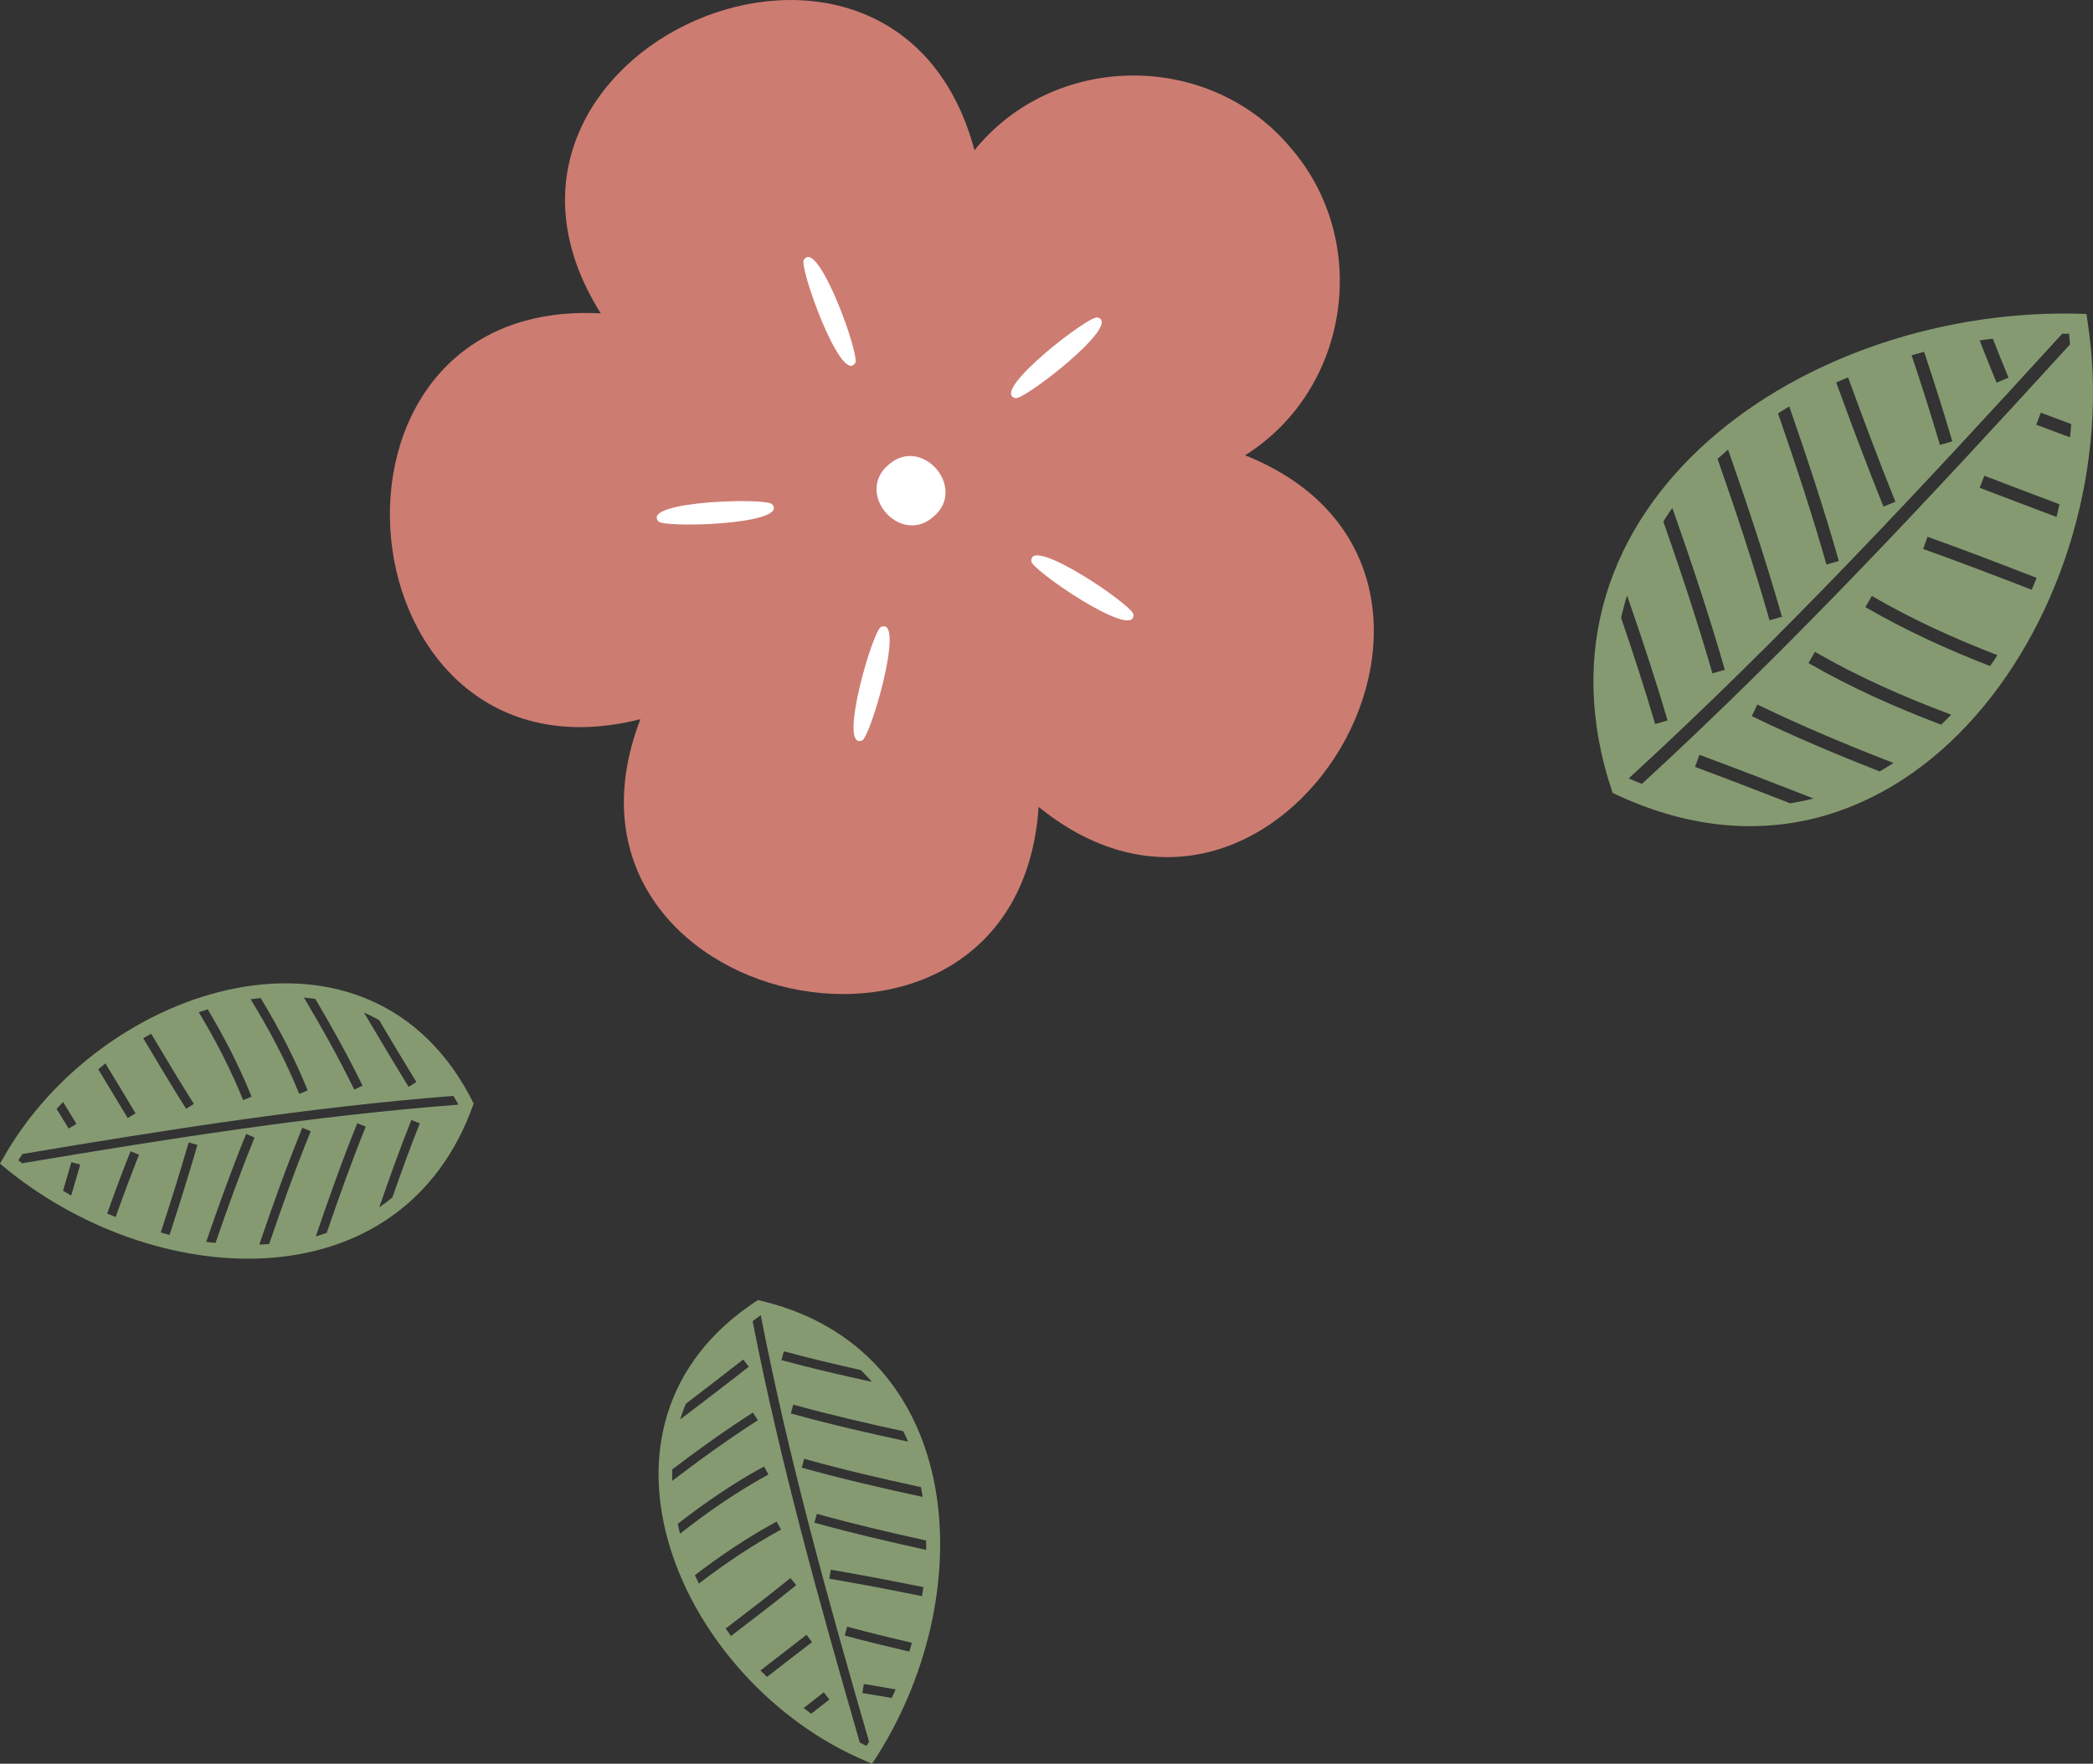
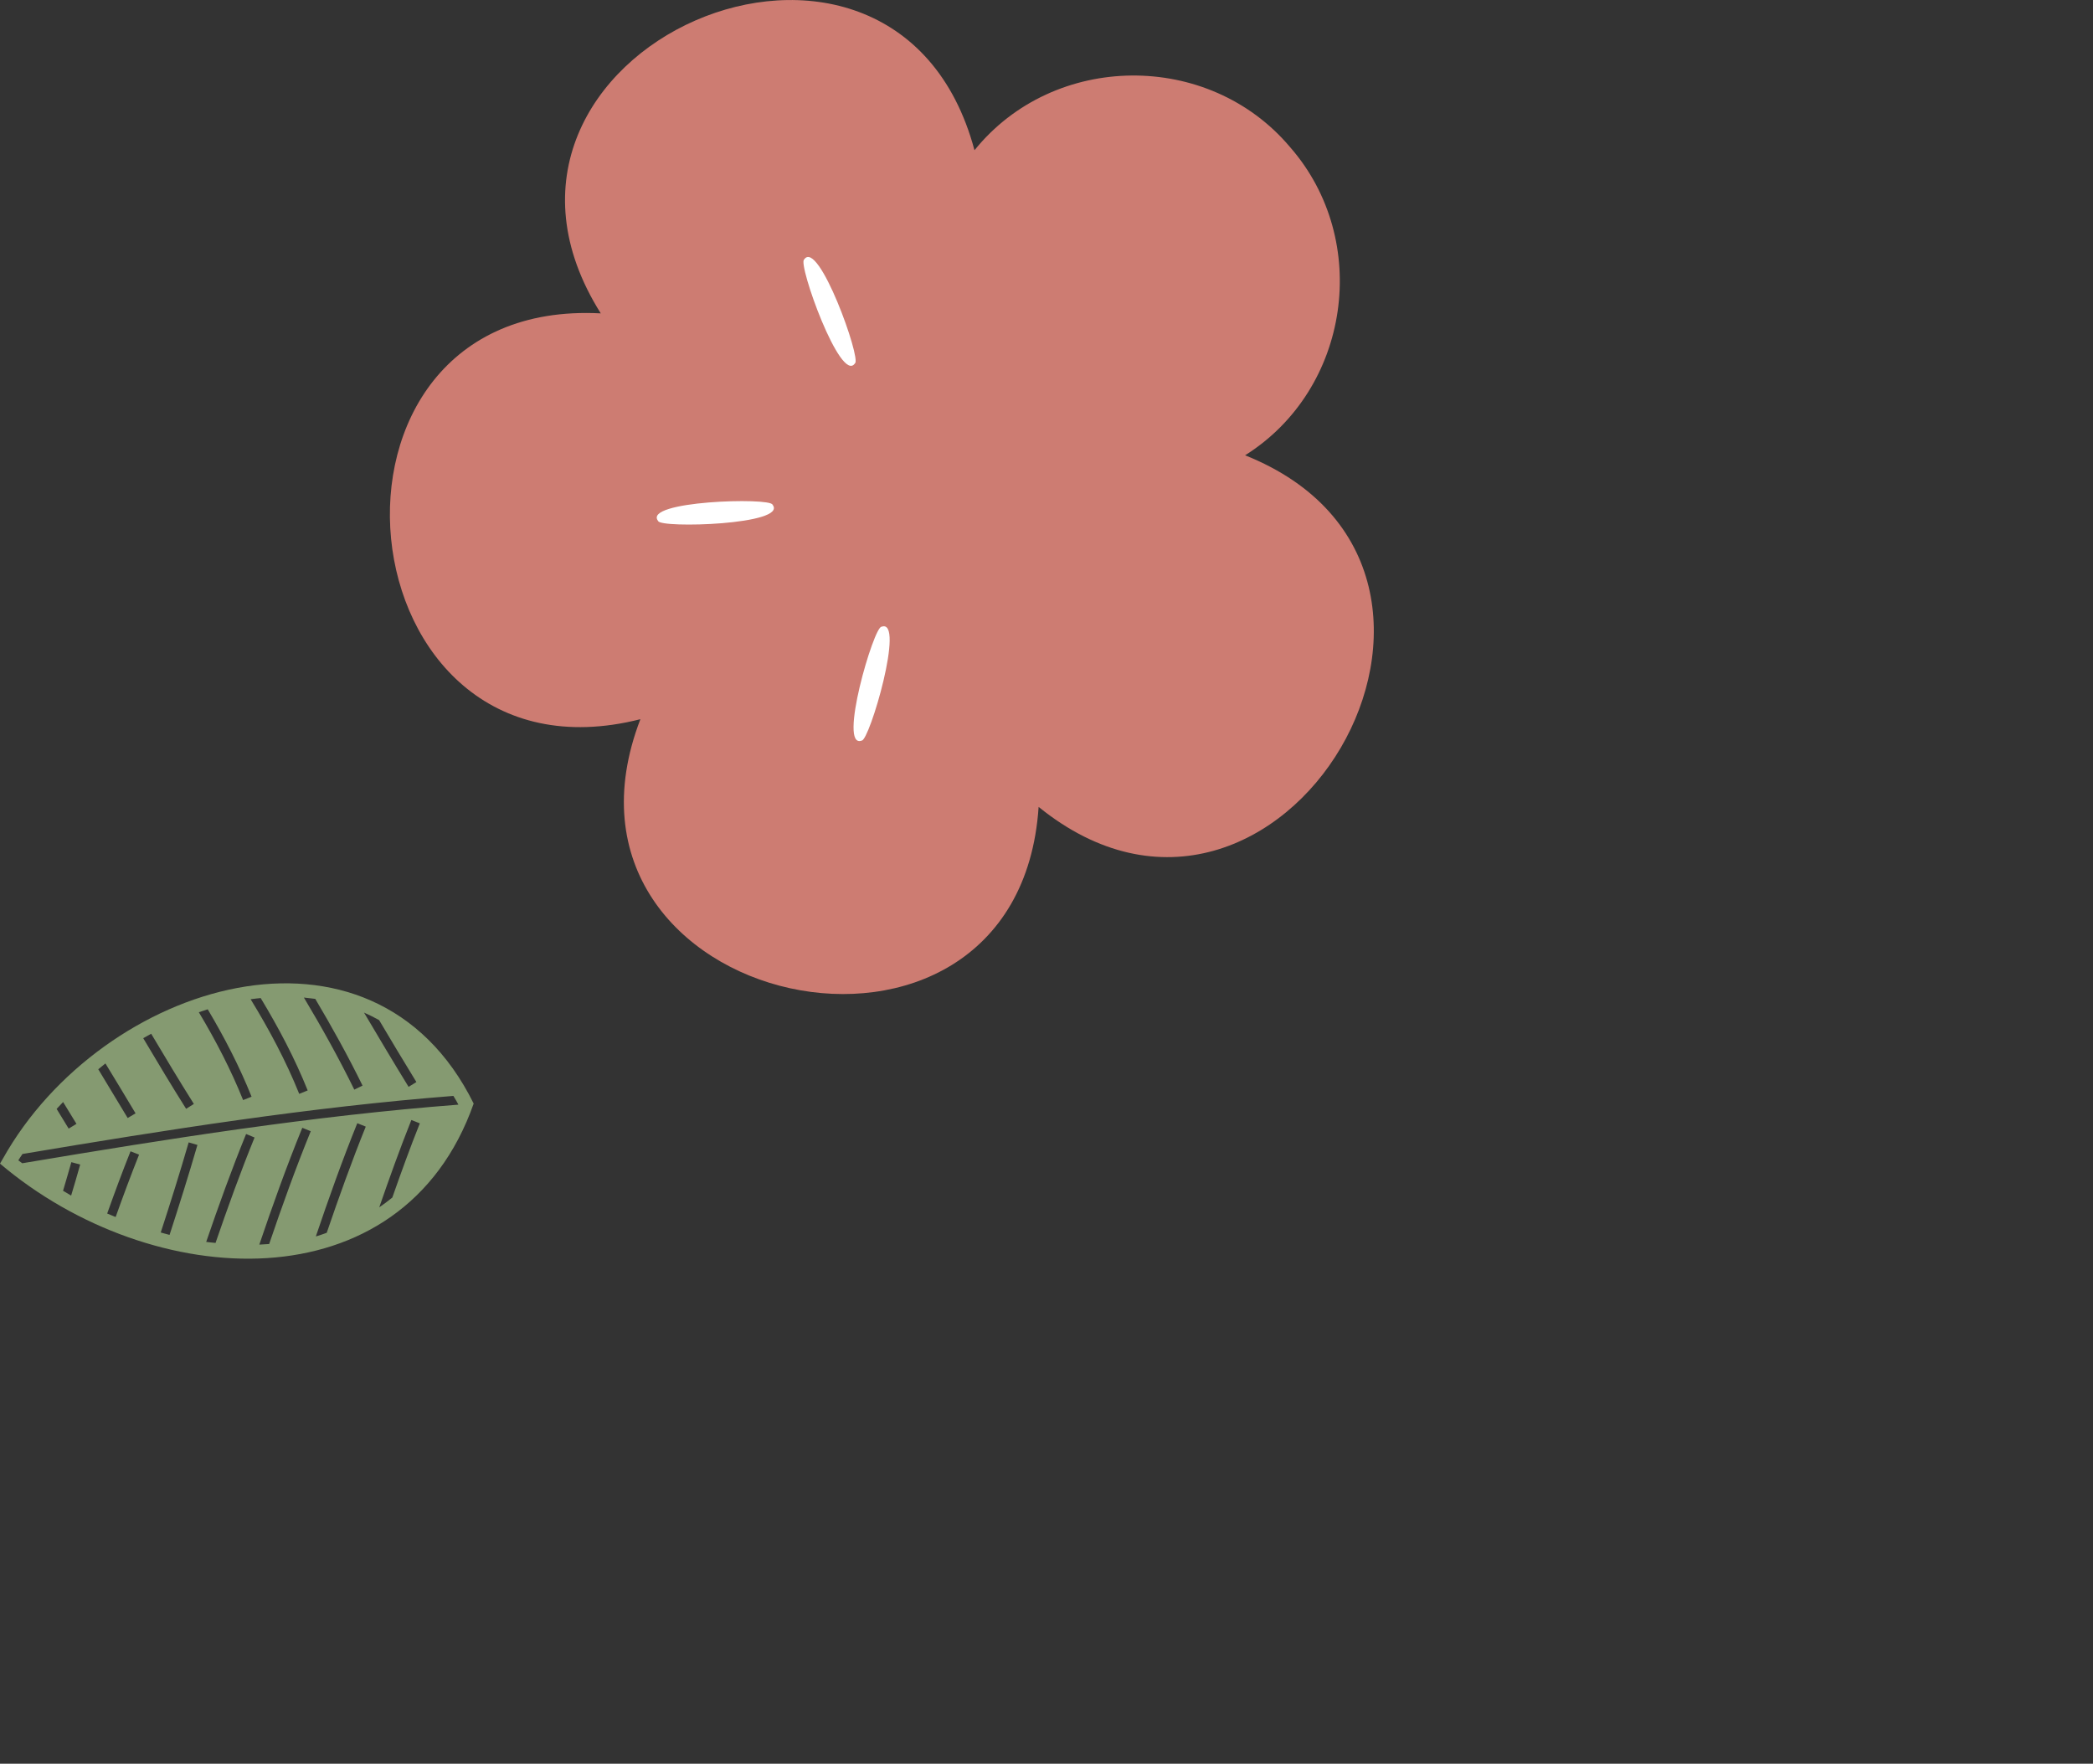
<svg xmlns="http://www.w3.org/2000/svg" x="0px" y="0px" viewBox="0 0 28.686 24.173" style="vertical-align: middle; max-width: 100%; width: 100%;" width="100%">
  <rect x="0" y="0" width="28.686" height="24.173" fill="#333333" stroke="none" />
  <g>
    <g>
-       <path d="M28.613,4.419l-0.016-0.116c-3.842-0.15-7.831,2.613-6.495,6.564    C26.1,12.785,29.207,8.274,28.613,4.419z M28.388,5.812c-0.004,0.061-0.011,0.122-0.017,0.182    c-0.154-0.057-0.306-0.114-0.463-0.173l0.063-0.165C28.112,5.709,28.249,5.76,28.388,5.812z M26.358,7.524l0.06-0.167    c0.499,0.178,0.998,0.37,1.496,0.563c-0.022,0.055-0.045,0.109-0.068,0.163C27.351,7.891,26.854,7.701,26.358,7.524z     M27.376,8.979c-0.032,0.051-0.066,0.101-0.1,0.15c-0.587-0.228-1.161-0.49-1.71-0.808l0.089-0.153    C26.206,8.488,26.784,8.751,27.376,8.979z M27.133,6.685l0.064-0.165c0.352,0.135,0.693,0.265,1.029,0.391    c-0.013,0.058-0.025,0.117-0.04,0.174C27.842,6.956,27.493,6.824,27.133,6.685z M23.231,10.511l0.061-0.166    c0.528,0.196,1.048,0.397,1.564,0.599c-0.103,0.027-0.21,0.048-0.319,0.066C24.105,10.842,23.671,10.674,23.231,10.511z     M24.009,9.815l0.077-0.159c0.619,0.299,1.242,0.56,1.866,0.801c-0.061,0.039-0.124,0.078-0.189,0.116    C25.177,10.343,24.591,10.097,24.009,9.815z M24.786,9.087l0.089-0.153c0.596,0.344,1.225,0.621,1.868,0.861    c-0.045,0.048-0.092,0.092-0.139,0.137C25.979,9.695,25.367,9.423,24.786,9.087z M22.906,6.982    c0.005-0.006,0.01-0.012,0.015-0.019c0.258,0.731,0.504,1.469,0.719,2.217l-0.17,0.049c-0.202-0.701-0.432-1.394-0.673-2.082    C22.834,7.093,22.866,7.036,22.906,6.982z M23.54,6.289c0.047-0.043,0.095-0.085,0.144-0.127c0.265,0.754,0.519,1.517,0.739,2.291    l-0.17,0.048C24.04,7.755,23.796,7.019,23.54,6.289z M22.855,9.874l-0.17,0.05c-0.143-0.488-0.302-0.974-0.467-1.458    c0.024-0.103,0.05-0.204,0.082-0.305C22.497,8.729,22.687,9.3,22.855,9.874z M25.033,7.737c-0.199-0.698-0.427-1.387-0.664-2.071    c0.051-0.032,0.101-0.065,0.154-0.096c0.243,0.699,0.476,1.404,0.68,2.119L25.033,7.737z M25.814,6.943    c-0.229-0.568-0.441-1.135-0.648-1.702c0.054-0.024,0.108-0.046,0.163-0.069c0.207,0.568,0.42,1.137,0.649,1.705L25.814,6.943z     M26.588,6.098c-0.121-0.413-0.252-0.822-0.388-1.229c0.057-0.016,0.113-0.032,0.171-0.047c0.135,0.406,0.266,0.814,0.387,1.227    L26.588,6.098z M27.528,5.176l-0.163,0.069c-0.081-0.191-0.156-0.386-0.233-0.58c0.06-0.009,0.121-0.015,0.181-0.023    C27.385,4.82,27.454,5,27.528,5.176z M22.325,10.67c0-0.001,0-0.002-0.001-0.003c2.078-1.902,3.992-3.959,5.939-6.092    c0.032,0,0.063-0.002,0.095-0.002c0.006,0.049,0.008,0.098,0.013,0.147c-1.923,2.107-3.815,4.14-5.867,6.023    C22.444,10.719,22.386,10.697,22.325,10.67z" fill="rgb(133,154,113)">
-      </path>
-     </g>
+       </g>
    <g>
      <path d="M0.042,15.876L0,15.948c2.078,1.763,5.511,1.965,6.492-0.823C5.1,12.308,1.395,13.466,0.042,15.876    z M0.776,15.198c0.029-0.032,0.059-0.063,0.089-0.094c0.061,0.099,0.121,0.197,0.183,0.299l-0.107,0.065    C0.885,15.376,0.831,15.287,0.776,15.198z M2.657,15.13l-0.106,0.067c-0.2-0.317-0.395-0.643-0.588-0.968    c0.036-0.021,0.073-0.041,0.109-0.061C2.264,14.491,2.458,14.814,2.657,15.13z M2.725,13.873c0.04-0.014,0.081-0.027,0.122-0.04    c0.228,0.384,0.434,0.781,0.601,1.198l-0.116,0.046C3.164,14.659,2.956,14.259,2.725,13.873z M1.858,15.259l-0.108,0.064    c-0.137-0.229-0.271-0.451-0.403-0.668c0.033-0.027,0.065-0.054,0.098-0.08C1.581,14.798,1.718,15.025,1.858,15.259z M5.707,14.83    L5.6,14.896c-0.209-0.34-0.411-0.68-0.611-1.018c0.069,0.03,0.138,0.065,0.207,0.103C5.364,14.264,5.533,14.547,5.707,14.83z     M4.969,14.879l-0.113,0.055c-0.215-0.438-0.448-0.855-0.691-1.262c0.051,0.005,0.103,0.011,0.156,0.018    C4.548,14.073,4.767,14.467,4.969,14.879z M4.217,14.945l-0.116,0.047c-0.182-0.452-0.412-0.882-0.666-1.297    c0.046-0.007,0.092-0.011,0.138-0.016C3.818,14.085,4.04,14.504,4.217,14.945z M4.346,16.941    c-0.005,0.002-0.011,0.002-0.017,0.004c0.176-0.52,0.361-1.04,0.568-1.551l0.116,0.047c-0.194,0.479-0.368,0.967-0.535,1.455    C4.434,16.911,4.392,16.928,4.346,16.941z M3.689,17.05c-0.045,0.003-0.09,0.006-0.135,0.008c0.182-0.537,0.374-1.073,0.589-1.601    l0.116,0.047C4.051,16.014,3.865,16.532,3.689,17.05z M5.638,15.35l0.116,0.046c-0.134,0.335-0.257,0.675-0.377,1.017    c-0.058,0.047-0.117,0.092-0.179,0.134C5.337,16.145,5.481,15.744,5.638,15.35z M3.489,15.59c-0.194,0.476-0.368,0.96-0.535,1.445    c-0.043-0.005-0.085-0.008-0.128-0.014c0.17-0.496,0.348-0.991,0.547-1.479L3.489,15.59z M2.706,15.692    c-0.121,0.417-0.25,0.826-0.382,1.233c-0.04-0.01-0.081-0.022-0.121-0.033c0.133-0.407,0.262-0.818,0.383-1.235L2.706,15.692z     M1.906,15.825c-0.113,0.284-0.219,0.569-0.321,0.855c-0.039-0.016-0.077-0.031-0.116-0.048c0.102-0.286,0.207-0.57,0.32-0.853    L1.906,15.825z M0.978,15.928l0.121,0.033c-0.039,0.142-0.082,0.283-0.124,0.425c-0.037-0.021-0.074-0.044-0.111-0.066    C0.902,16.189,0.942,16.059,0.978,15.928z M6.282,15.138c0,0.001-0.001,0.001-0.001,0.002c-1.991,0.153-3.958,0.464-5.976,0.803    c-0.018-0.014-0.036-0.026-0.054-0.04c0.018-0.03,0.038-0.058,0.057-0.087c1.994-0.335,3.938-0.642,5.906-0.796    C6.237,15.058,6.26,15.096,6.282,15.138z" fill="rgb(133,154,113)">
     </path>
    </g>
    <g>
-       <path d="M11.876,24.14l0.076,0.033c1.513-2.267,1.319-5.7-1.564-6.355    C7.75,19.525,9.326,23.072,11.876,24.14z M11.118,23.488c-0.035-0.025-0.069-0.052-0.104-0.078    c0.091-0.072,0.182-0.143,0.276-0.216l0.077,0.099C11.282,23.36,11.2,23.424,11.118,23.488z M10.834,21.628l0.079,0.098    c-0.292,0.235-0.593,0.467-0.894,0.696c-0.025-0.034-0.049-0.068-0.073-0.102C10.245,22.092,10.544,21.862,10.834,21.628z     M9.578,21.704c-0.019-0.039-0.036-0.077-0.054-0.116c0.355-0.27,0.726-0.521,1.121-0.734l0.06,0.11    C10.308,21.179,9.935,21.431,9.578,21.704z M11.054,22.406l0.076,0.1c-0.212,0.162-0.417,0.321-0.617,0.477    c-0.03-0.029-0.061-0.058-0.091-0.088C10.628,22.735,10.837,22.573,11.054,22.406z M10.186,18.633l0.077,0.098    c-0.313,0.246-0.628,0.486-0.941,0.724c0.022-0.072,0.048-0.145,0.079-0.217C9.663,19.038,9.925,18.838,10.186,18.633z     M10.319,19.36l0.068,0.105c-0.41,0.263-0.798,0.544-1.174,0.831c-0.001-0.051-0.001-0.104,0-0.157    C9.567,19.87,9.933,19.608,10.319,19.36z M10.472,20.099l0.06,0.11c-0.428,0.233-0.828,0.51-1.212,0.811    c-0.012-0.045-0.021-0.09-0.031-0.135C9.662,20.595,10.053,20.326,10.472,20.099z M12.439,19.742    c0.002,0.005,0.004,0.011,0.006,0.016c-0.537-0.115-1.075-0.239-1.606-0.386l0.033-0.121c0.498,0.138,1.003,0.255,1.507,0.364    C12.399,19.658,12.421,19.698,12.439,19.742z M12.623,20.382c0.008,0.044,0.016,0.089,0.023,0.134    c-0.554-0.119-1.109-0.248-1.658-0.401l0.034-0.121C11.552,20.142,12.088,20.266,12.623,20.382z M10.71,18.641l0.033-0.121    c0.348,0.094,0.7,0.178,1.054,0.257c0.053,0.052,0.105,0.106,0.154,0.162C11.535,18.849,11.12,18.752,10.71,18.641z     M11.196,20.748c0.496,0.138,0.996,0.255,1.497,0.365c0,0.043,0.002,0.085,0.001,0.129c-0.512-0.112-1.025-0.232-1.532-0.373    L11.196,20.748z M11.387,21.514c0.428,0.072,0.849,0.154,1.268,0.238c-0.005,0.041-0.012,0.083-0.018,0.124    c-0.42-0.085-0.842-0.167-1.271-0.239L11.387,21.514z M11.611,22.294c0.295,0.08,0.59,0.152,0.887,0.221    c-0.011,0.04-0.022,0.081-0.035,0.121c-0.296-0.069-0.59-0.14-0.885-0.22L11.611,22.294z M11.82,23.204l0.019-0.124    c0.146,0.022,0.291,0.049,0.436,0.074c-0.017,0.04-0.035,0.079-0.053,0.118C12.088,23.249,11.954,23.225,11.82,23.204z     M10.425,18.026c0.001,0,0.001,0,0.002,0.001c0.381,1.96,0.915,3.878,1.484,5.844c-0.012,0.019-0.022,0.039-0.034,0.058    c-0.032-0.015-0.062-0.032-0.093-0.047c-0.561-1.942-1.09-3.838-1.469-5.775C10.352,18.08,10.386,18.053,10.425,18.026z" fill="rgb(133,154,113)">
-      </path>
-     </g>
+       </g>
    <g>
      <g>
        <path d="M17.681,2.016c-1.116-1.325-3.237-1.305-4.325,0.043c-1.101-4.118-7.392-1.37-5.122,2.236     c-4.257-0.225-3.588,6.607,0.543,5.562c-1.529,3.979,5.175,5.453,5.458,1.202c3.312,2.684,6.786-3.236,2.83-4.819     C18.506,5.335,18.8,3.295,17.681,2.016z" fill="rgba(226,134,123,0.88)">
      </path>
      </g>
      <g>
        <g>
-           <path d="M12.793,7.082c-0.457,0.405-1.082-0.322-0.614-0.713C12.637,5.964,13.262,6.691,12.793,7.082z" fill="rgb(255, 255, 255)">
-        </path>
-         </g>
+           </g>
        <g>
          <path d="M11.718,4.979c-0.195,0.294-0.787-1.367-0.697-1.422C11.216,3.263,11.808,4.924,11.718,4.979z" fill="rgb(255, 255, 255)">
       </path>
        </g>
        <g>
          <path d="M10.588,6.917c0.22,0.276-1.543,0.326-1.568,0.223C8.801,6.864,10.563,6.815,10.588,6.917z" fill="rgb(255, 255, 255)">
       </path>
        </g>
        <g>
          <path d="M12.082,8.59c0.33-0.123-0.167,1.568-0.272,1.56C11.48,10.274,11.977,8.582,12.082,8.59z" fill="rgb(255, 255, 255)">
       </path>
        </g>
        <g>
-           <path d="M14.135,7.687c-0.015-0.352,1.44,0.643,1.399,0.741C15.55,8.78,14.095,7.784,14.135,7.687z" fill="rgb(255, 255, 255)">
-        </path>
-         </g>
+           </g>
        <g>
-           <path d="M13.91,5.455c-0.34-0.094,1.057-1.17,1.137-1.102C15.387,4.447,13.99,5.523,13.91,5.455z" fill="rgb(255, 255, 255)">
-        </path>
-         </g>
+           </g>
      </g>
    </g>
  </g>
</svg>